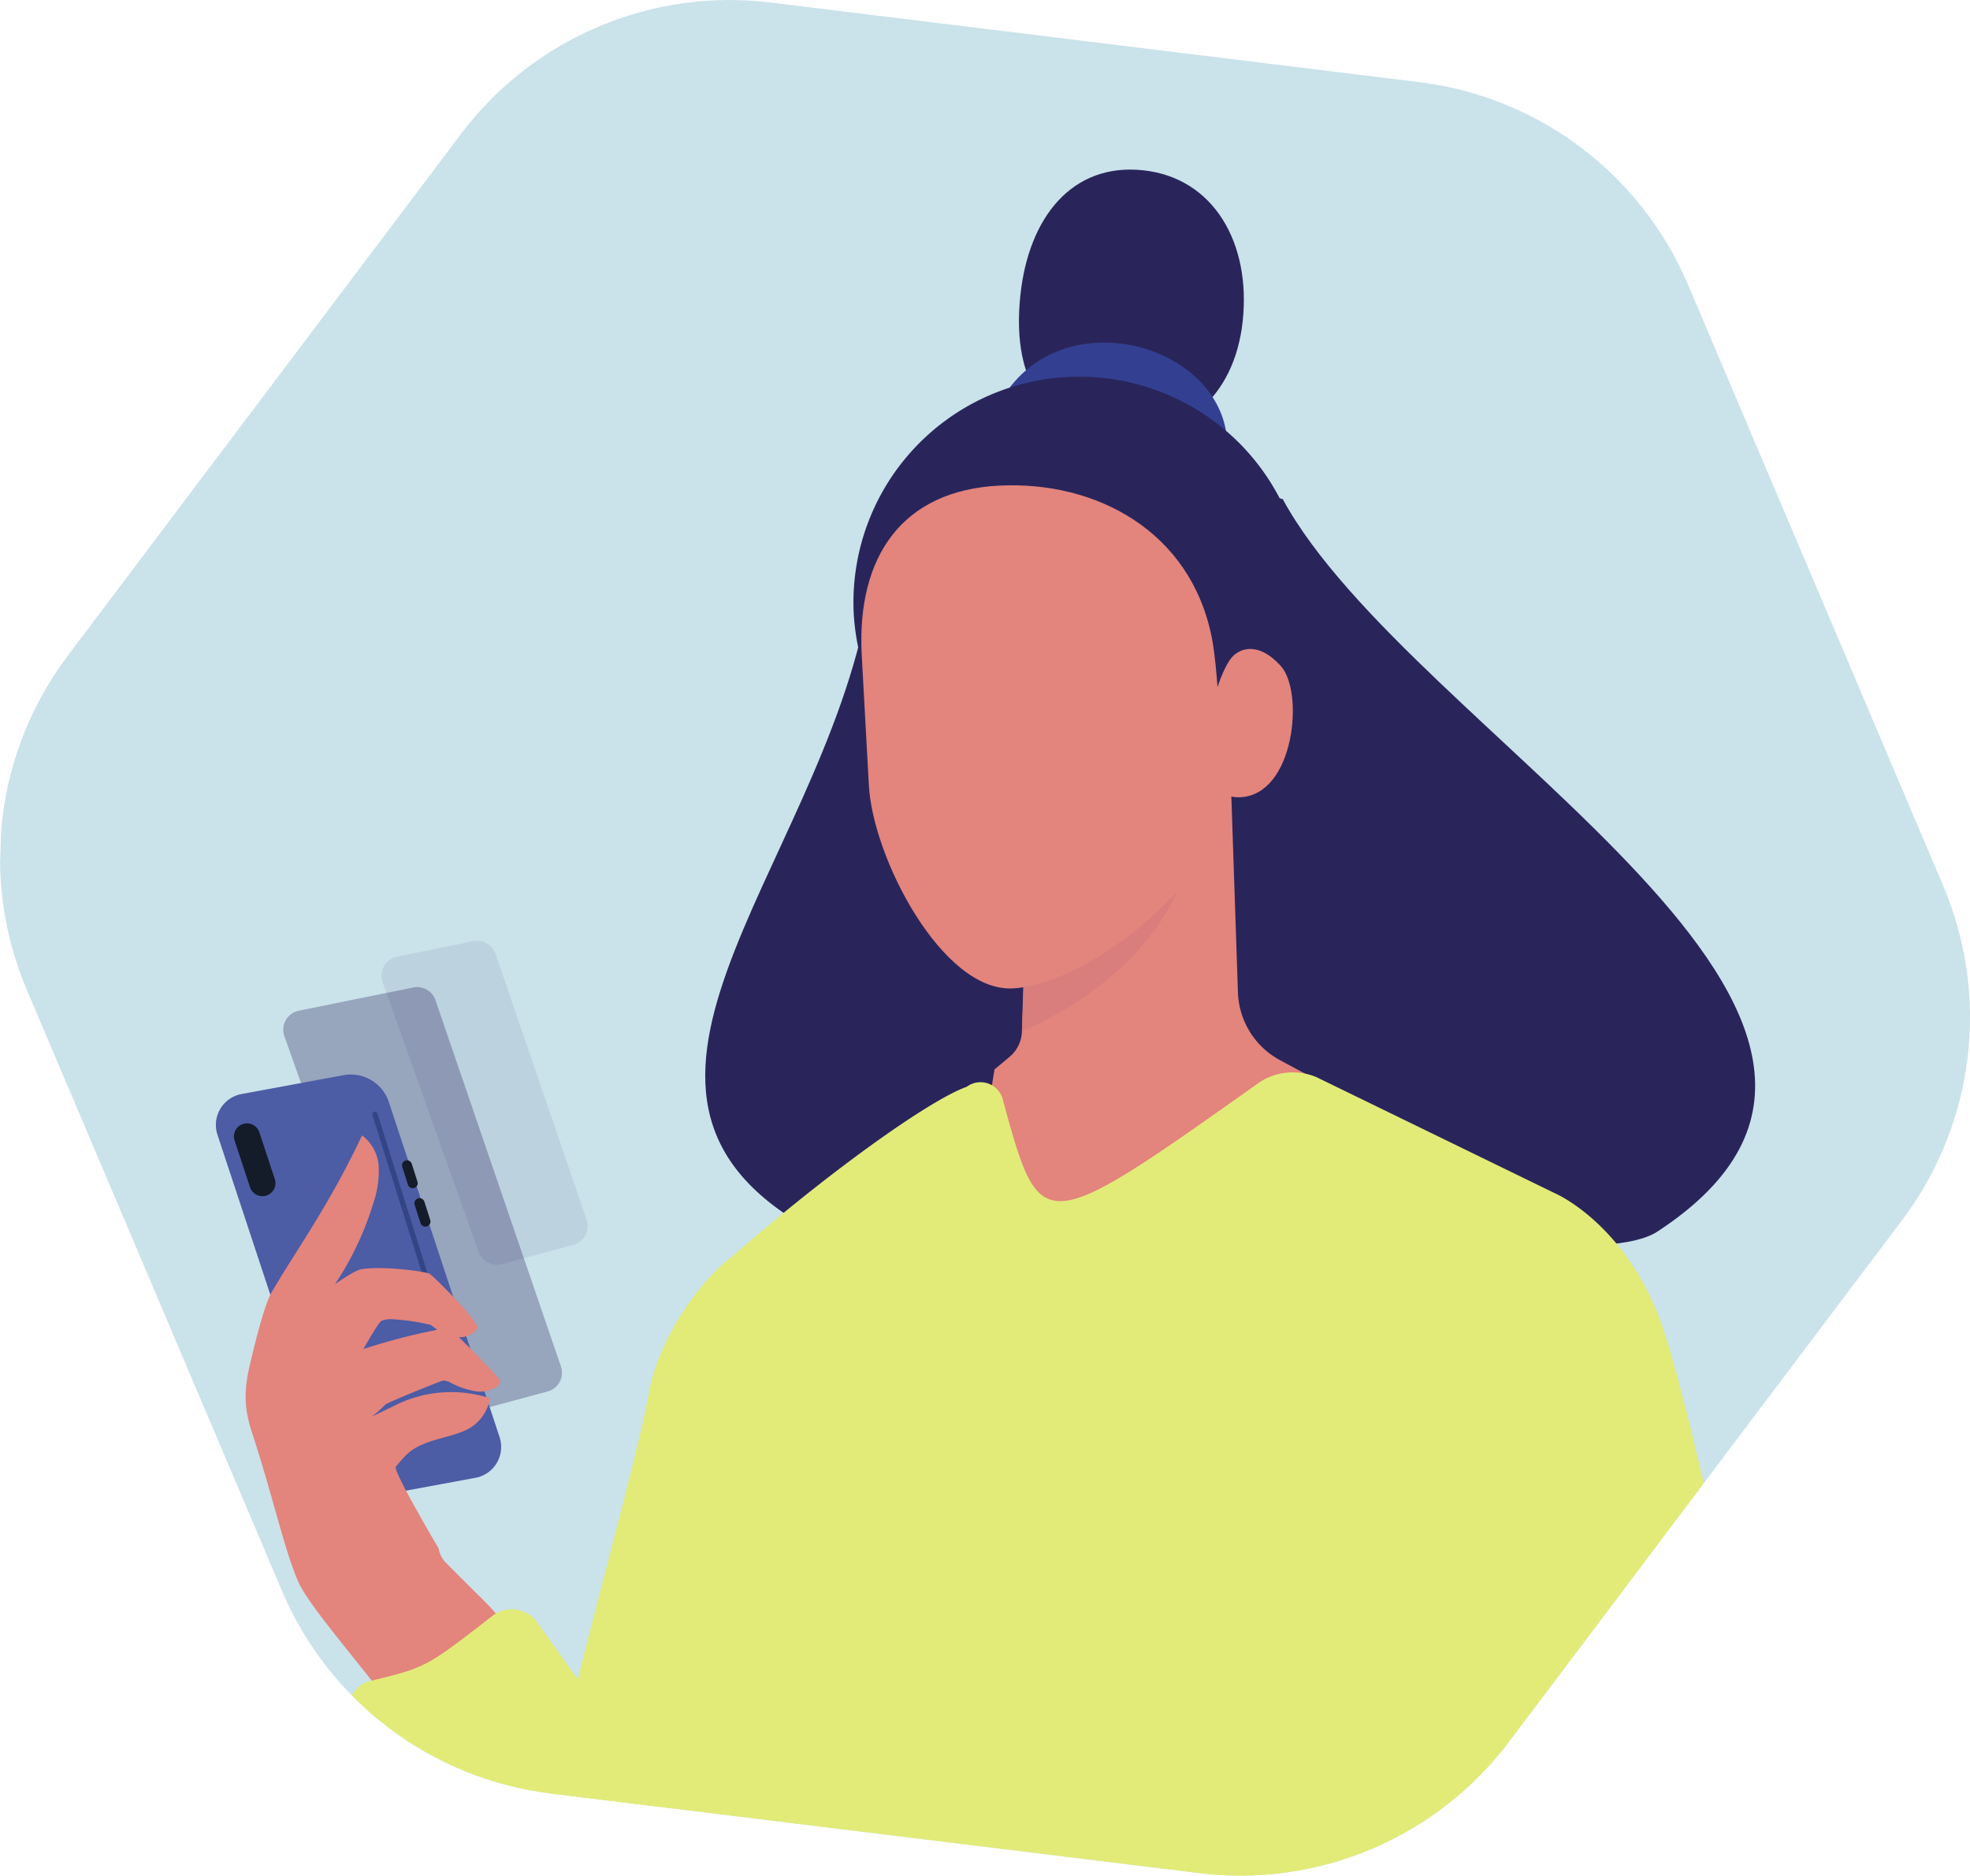
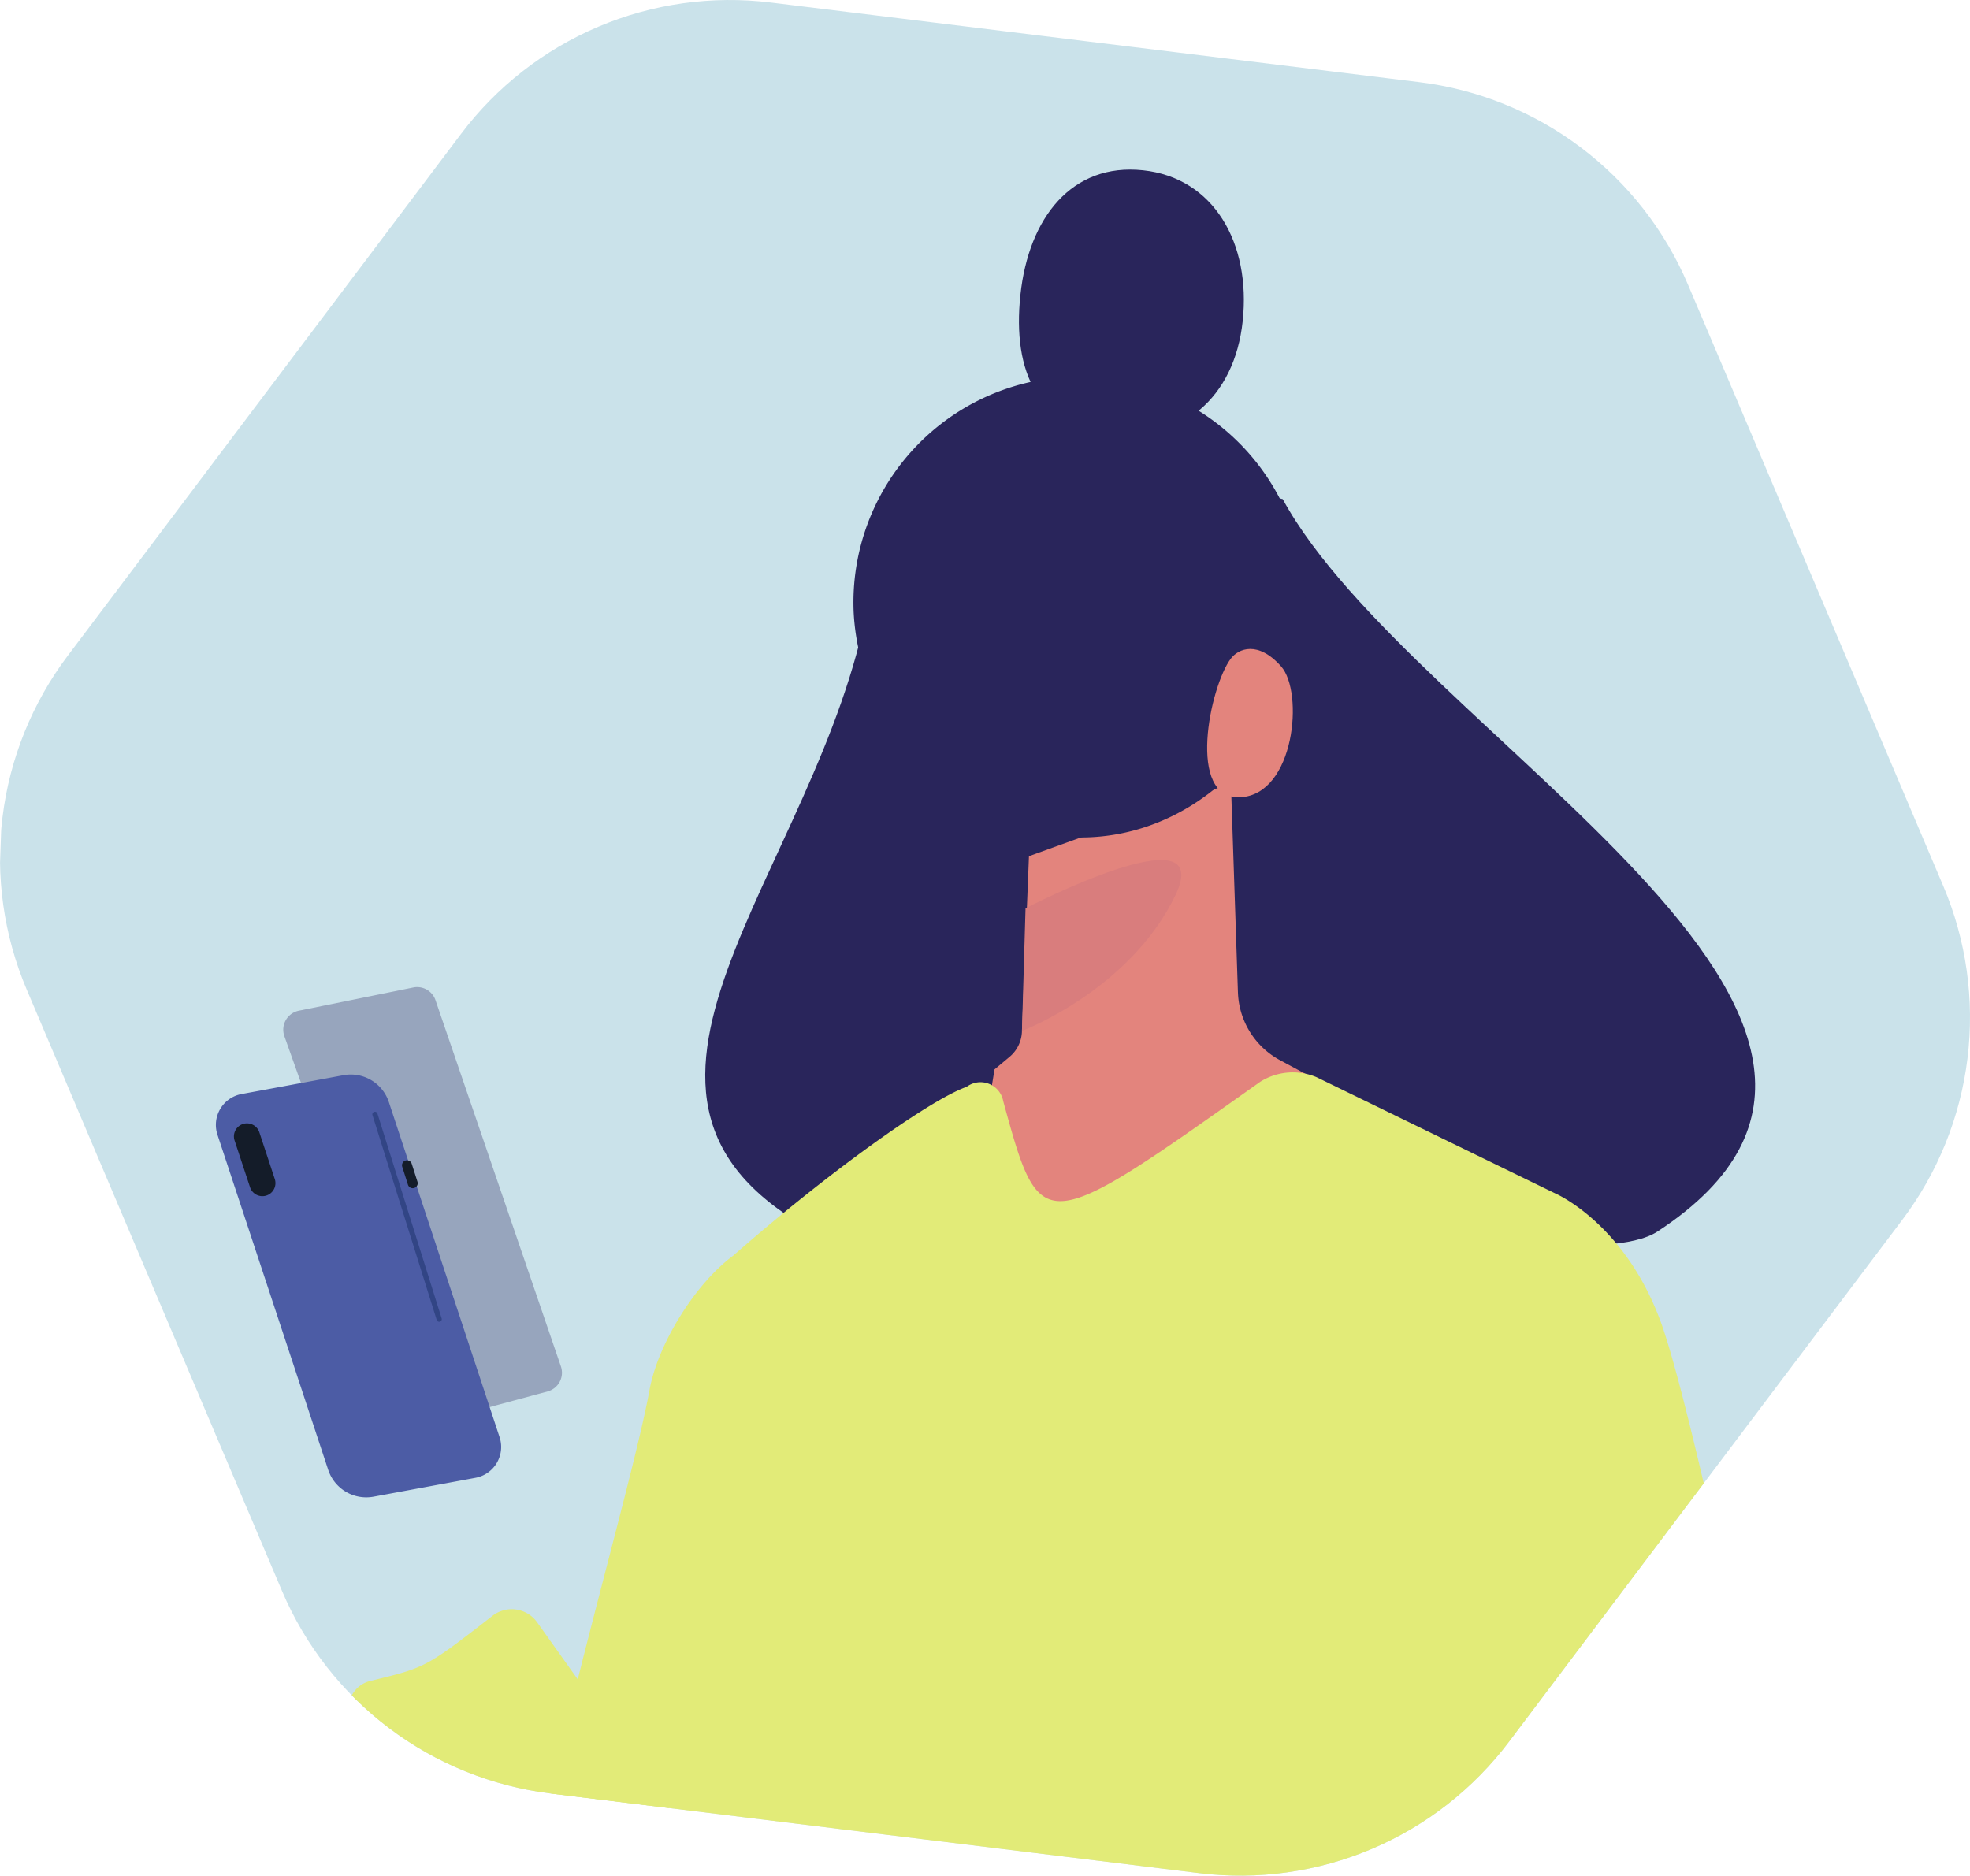
<svg xmlns="http://www.w3.org/2000/svg" width="369.083" height="351.447" viewBox="0 0 369.083 351.447">
  <defs>
    <clipPath id="clip-path">
      <path id="Trazado_61" data-name="Trazado 61" d="M773.251,36.952l-121.5-14.918a63.039,63.039,0,0,0-58.03,24.632l-73.67,97.763A63.039,63.039,0,0,0,512.369,207L560.2,319.681a63.039,63.039,0,0,0,50.347,37.939l121.5,14.919a63.041,63.041,0,0,0,58.03-24.633l73.669-97.762a63.044,63.044,0,0,0,7.683-62.572L823.6,74.891a63.042,63.042,0,0,0-50.347-37.939" fill="none" />
    </clipPath>
  </defs>
  <g id="Grupo_10" data-name="Grupo 10" transform="translate(-507.357 -21.563)">
    <g id="Grupo_9" data-name="Grupo 9" clip-path="url(#clip-path)">
      <rect id="Rectángulo_2" data-name="Rectángulo 2" width="452.275" height="402.705" transform="translate(513.364 10.424) rotate(1.988)" fill="#cae2ea" />
      <path id="Trazado_43" data-name="Trazado 43" d="M563.346,210.942l21.443-4.349a3.634,3.634,0,0,1,4.162,2.385L612.444,277.6a3.636,3.636,0,0,1-2.494,4.688L589.8,287.716a3.635,3.635,0,0,1-4.371-2.292l-24.791-69.7A3.636,3.636,0,0,1,563.346,210.942Z" fill="#29255b" opacity="0.32" />
-       <path id="Trazado_44" data-name="Trazado 44" d="M581.752,200.819l14.289-2.9a3.636,3.636,0,0,1,4.162,2.385l17.06,49.834a3.635,3.635,0,0,1-2.494,4.687l-13.374,3.6a3.636,3.636,0,0,1-4.371-2.292L579.049,205.6A3.636,3.636,0,0,1,581.752,200.819Z" fill="#29255b" opacity="0.08" />
      <g id="Grupo_8" data-name="Grupo 8">
        <g id="Grupo_7" data-name="Grupo 7">
          <path id="Trazado_45" data-name="Trazado 45" d="M817.9,252.316c60.393-39.58-46.134-92.9-70.225-137.236-19.3-5.075-75.225,6.056-77.692,19.6-9.254,50.714-58.158,92.961-8.725,118.349,33.36-18.139,139.522,10.509,156.642-.714" fill="#29255b" />
          <path id="Trazado_46" data-name="Trazado 46" d="M740.183,81.7c-1.548,14.586-11.639,22.719-24.9,21.31s-18.307-11.58-16.753-26.165,9.712-24.786,22.977-23.376S741.733,67.119,740.183,81.7" fill="#29255b" />
-           <path id="Trazado_47" data-name="Trazado 47" d="M714.492,106.942c8.65.878,23.563,3.234,22.673-3.852-2.171-17.3-30.628-25.035-41.889-7.118,2.066,8.854,9.845,10.018,19.216,10.97" fill="#334092" />
          <path id="Trazado_48" data-name="Trazado 48" d="M739.286,207.514l-1.315-39.178-37.835,13.649-1.32,32.9a6.468,6.468,0,0,1-2.32,4.709l-2.813,2.347-2.577,15.748,18.683,19.993,25.6-6.829L753,223.346l-5.82-3.125a15,15,0,0,1-7.892-12.707" fill="#e3847d" />
          <path id="Trazado_49" data-name="Trazado 49" d="M698.822,214.731s20.277-7.656,28.794-25.511c7.632-16-28.123,2.534-28.123,2.534Z" fill="#d97d7d" />
          <path id="Trazado_50" data-name="Trazado 50" d="M751.81,132.038c1.139,23.144-16.74,45.245-40.08,46.394s-43.3-19.089-44.443-42.233a42.314,42.314,0,0,1,84.523-4.161" fill="#29255b" />
-           <path id="Trazado_51" data-name="Trazado 51" d="M734.366,140.911c-3.981-19.765-21.552-29.255-39.773-28.358s-26.706,13.31-25.8,31.587c0,0,1.285,23.316,1.341,24.448.673,13.671,13.778,38.825,26.938,38.177,15.186-.748,40.085-22.237,39.437-35.4-.056-1.132-.63-22.973-2.138-30.456" fill="#e3847d" />
          <path id="Trazado_52" data-name="Trazado 52" d="M737.942,144.986c1.428-1.908,5.1-3.431,9.425,1.43s2.542,24.03-7.626,24.531-5.7-20.753-1.8-25.961" fill="#e3847d" />
          <path id="Trazado_53" data-name="Trazado 53" d="M842.968,376.066s-17.719-88.648-24.548-107.034-19.691-23.856-19.691-23.856L754.016,223.4a11.439,11.439,0,0,0-10.557.865c-41.137,29.179-41.137,29.179-48.148,3.617a4.329,4.329,0,0,0-6.85-2.677c-7.218,2.566-26.788,16.722-43.711,31.617-7.084,5.216-14.11,16.479-15.7,25.158-3.25,17.8-18.291,68.139-20.545,87.974a5.37,5.37,0,0,0,5.461,6.117Z" fill="#e2eb78" />
          <path id="Trazado_54" data-name="Trazado 54" d="M596.441,298.467,577.342,302a7.509,7.509,0,0,1-8.494-5.026L548.1,234.184a5.877,5.877,0,0,1,4.513-7.624l19.1-3.533a7.506,7.506,0,0,1,8.492,5.026l20.749,62.789a5.879,5.879,0,0,1-4.512,7.625" fill="#4c5ca5" />
          <path id="Trazado_55" data-name="Trazado 55" d="M589.667,269.231a.487.487,0,0,1-.492-.341l-12.034-38.383a.487.487,0,1,1,.93-.291L590.1,268.6a.488.488,0,0,1-.32.611.432.432,0,0,1-.118.022" fill="#324585" />
          <path id="Trazado_56" data-name="Trazado 56" d="M557.973,245.217h0a2.442,2.442,0,0,1-3.773-1.2l-2.9-8.779a2.443,2.443,0,0,1,4.64-1.53l2.9,8.779a2.443,2.443,0,0,1-.866,2.728" fill="#141c29" />
          <path id="Trazado_57" data-name="Trazado 57" d="M585.228,244.027h0a.933.933,0,0,1-1.437-.472l-1.073-3.366a.933.933,0,1,1,1.778-.567l1.073,3.365a.931.931,0,0,1-.341,1.04" fill="#141c29" />
-           <path id="Trazado_58" data-name="Trazado 58" d="M587.61,251.218h0a.954.954,0,0,1-1.47-.483l-1.1-3.445a.956.956,0,0,1,1.821-.58l1.1,3.445a.954.954,0,0,1-.349,1.063" fill="#141c29" />
-           <path id="Trazado_59" data-name="Trazado 59" d="M598.347,321.816c-4.676-4.626-7.709-7.658-7.842-7.869a5.315,5.315,0,0,1-.977-2.264s-8.619-14.561-8.008-15.3c2.1-2.524,2.933-3.435,6.015-4.565,2.344-.859,4.855-1.246,7.124-2.287a7.968,7.968,0,0,0,4.482-5.976,23.515,23.515,0,0,0-17.221,1.07l-4.848,2.352a26.075,26.075,0,0,0,2.465-2.222c.369-.378,10.549-4.532,10.935-4.525a3.227,3.227,0,0,1,1.283.4,15.085,15.085,0,0,0,4.932,1.653,5.522,5.522,0,0,0,4.061-1.14.871.871,0,0,0,.083-1.239q-3.613-4.036-7.523-7.794a3.948,3.948,0,0,0-4.5-1.281,114.03,114.03,0,0,0-13.373,3.512s2.848-5.043,3.407-5.3a4.917,4.917,0,0,1,2.334-.261,38.54,38.54,0,0,1,6.9,1.043s5.492,4.679,8.714.708c.729-.9-8.263-9.98-8.988-10.315-1.013-.468-8.893-1.489-12.77-.835-1.229.207-4.9,2.785-4.9,2.785a56.956,56.956,0,0,0,7.168-15.162,18.35,18.35,0,0,0,1.01-6.791,7.883,7.883,0,0,0-3.116-5.91c-6.082,12.913-12.045,21.052-16.917,29.335-1.659,2.822-4.046,13.423-4.046,13.423-1.151,4.757-1.217,8.147.3,12.8,4.147,12.7,6.055,21.994,8.726,28.116,2,4.591,12.671,16.639,17.14,22.994,16.039,22.814,34.971-2.316,17.949-19.158" fill="#e3847d" />
          <path id="Trazado_60" data-name="Trazado 60" d="M608.027,325.592a5.856,5.856,0,0,0-8.433-1.24c-12.419,9.639-12.419,9.639-22.714,12.142a5.334,5.334,0,0,0-3.829,7.222L582.97,370.3a9.521,9.521,0,0,0,8.309,5.768H637.8c3.4,0,4.557-2.246,2.586-5.016Z" fill="#e2eb78" />
        </g>
      </g>
    </g>
  </g>
</svg>